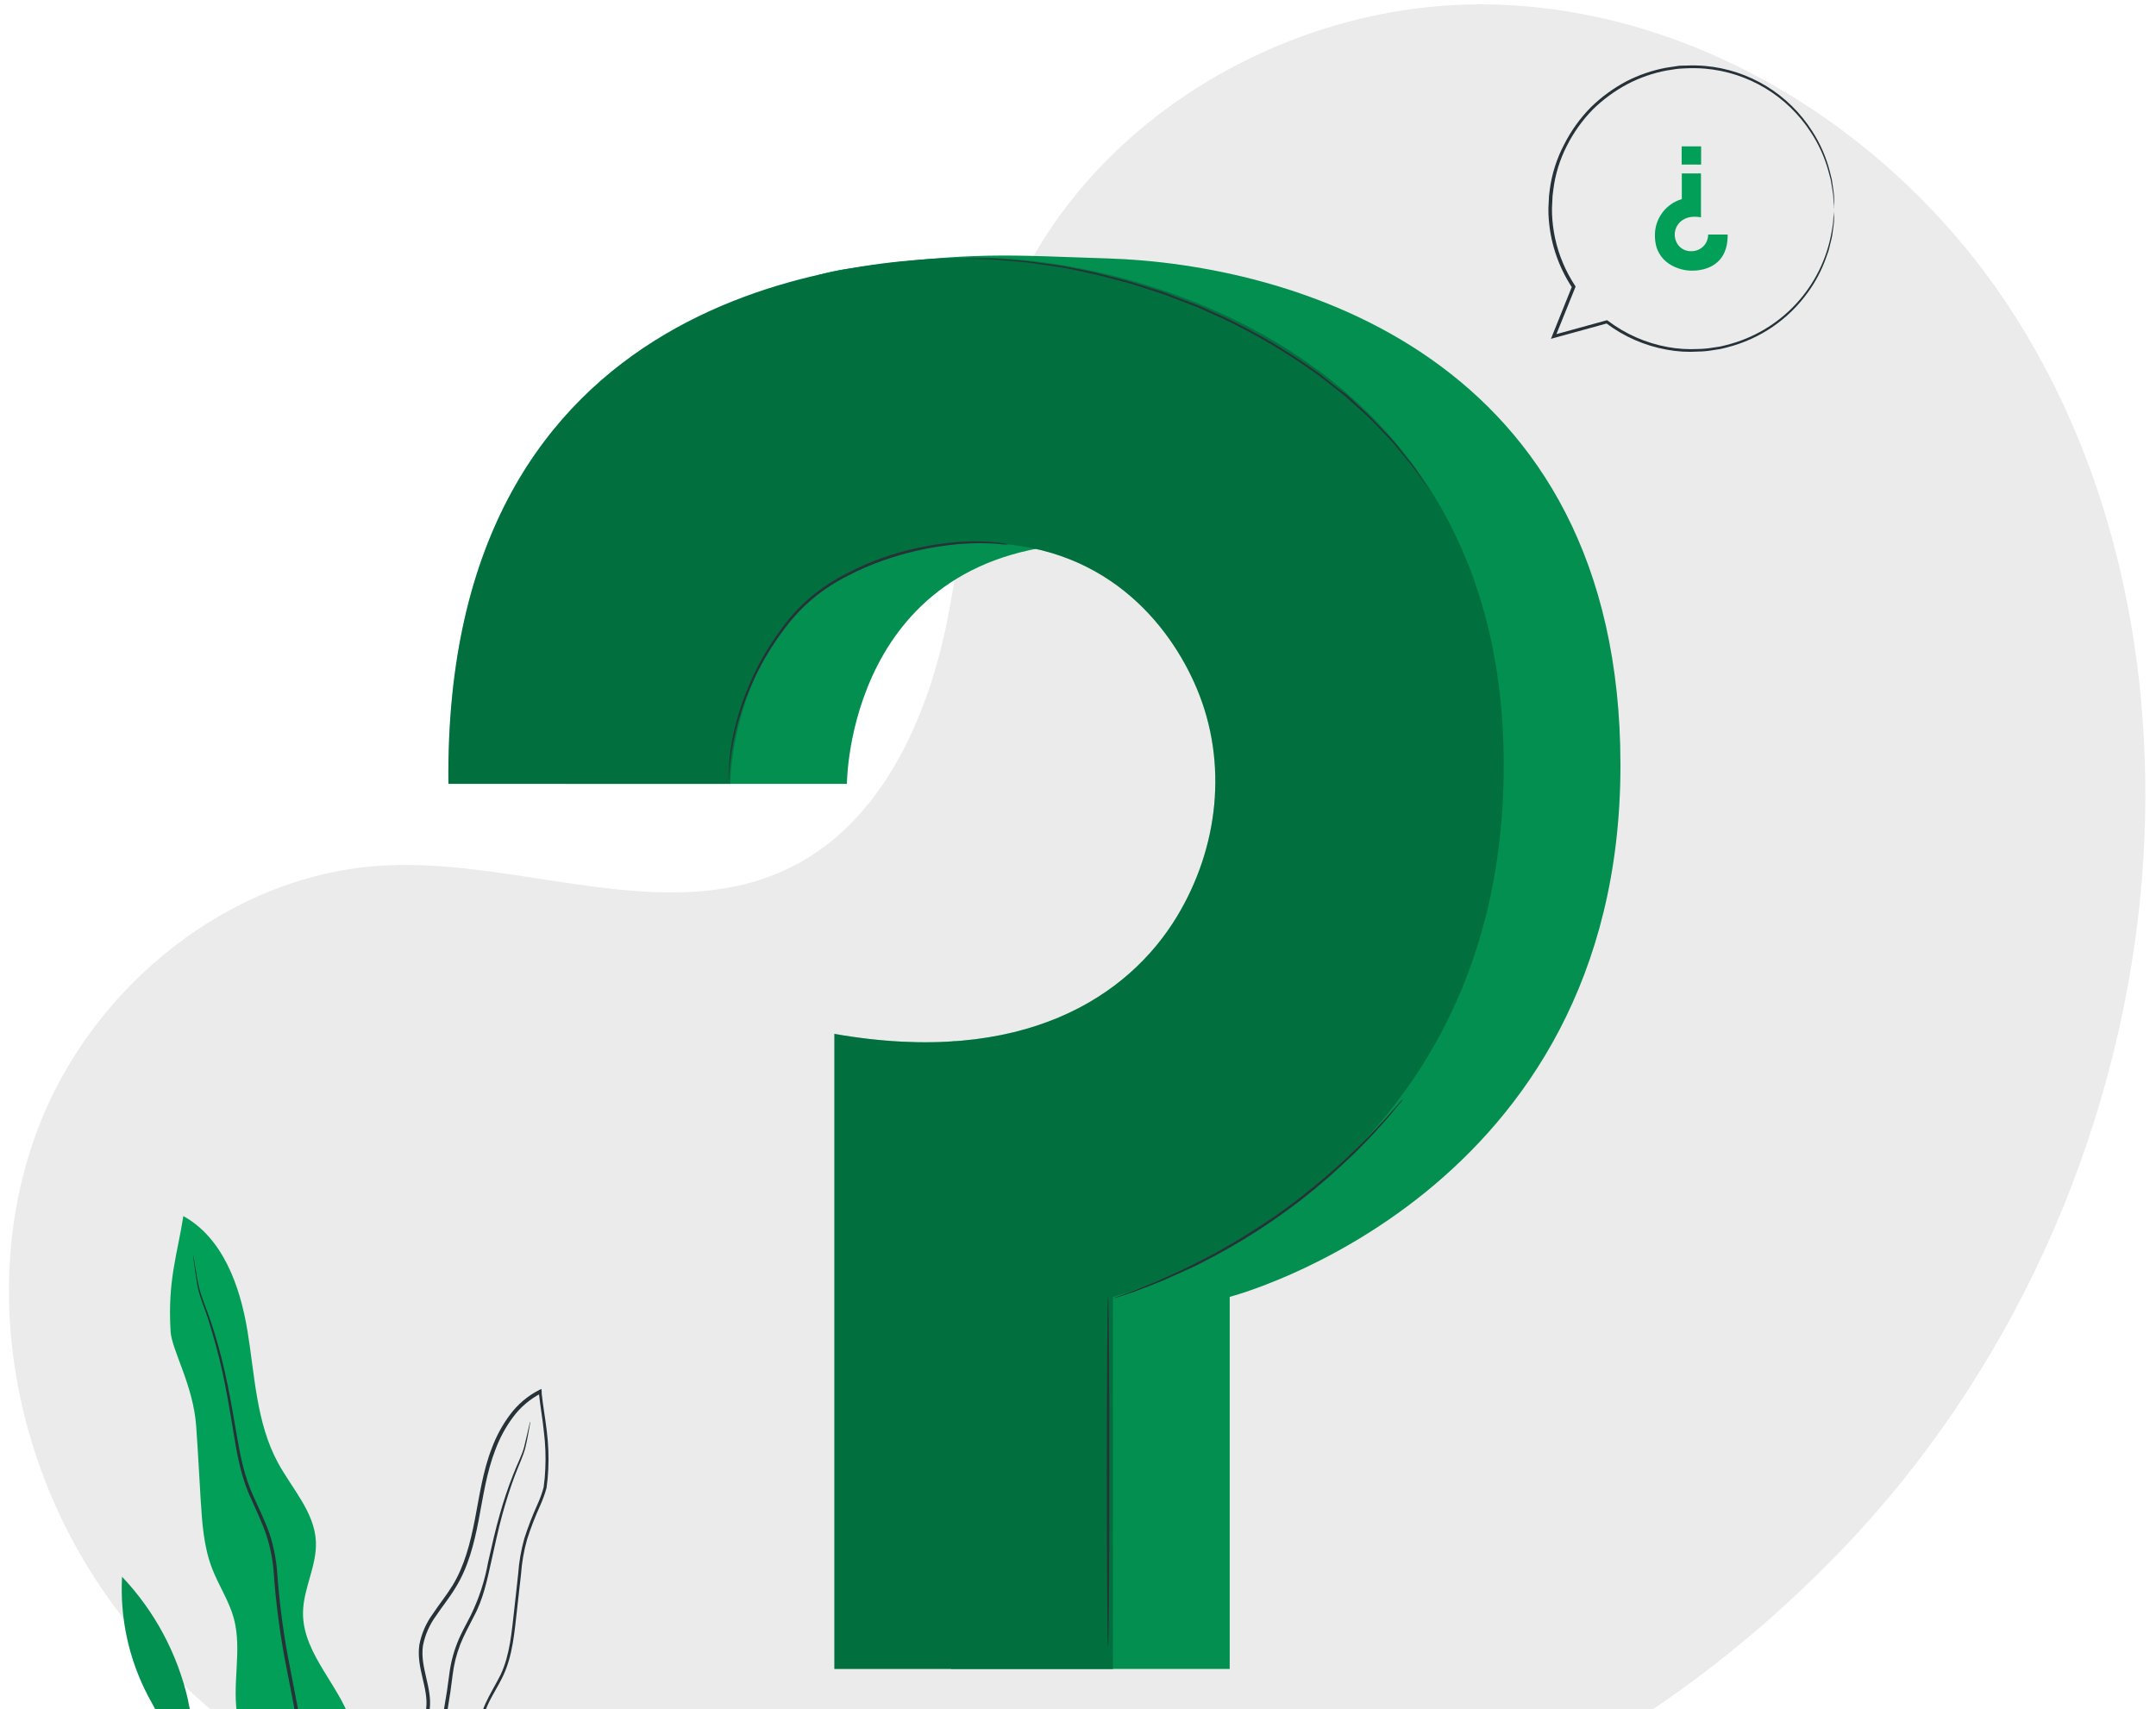
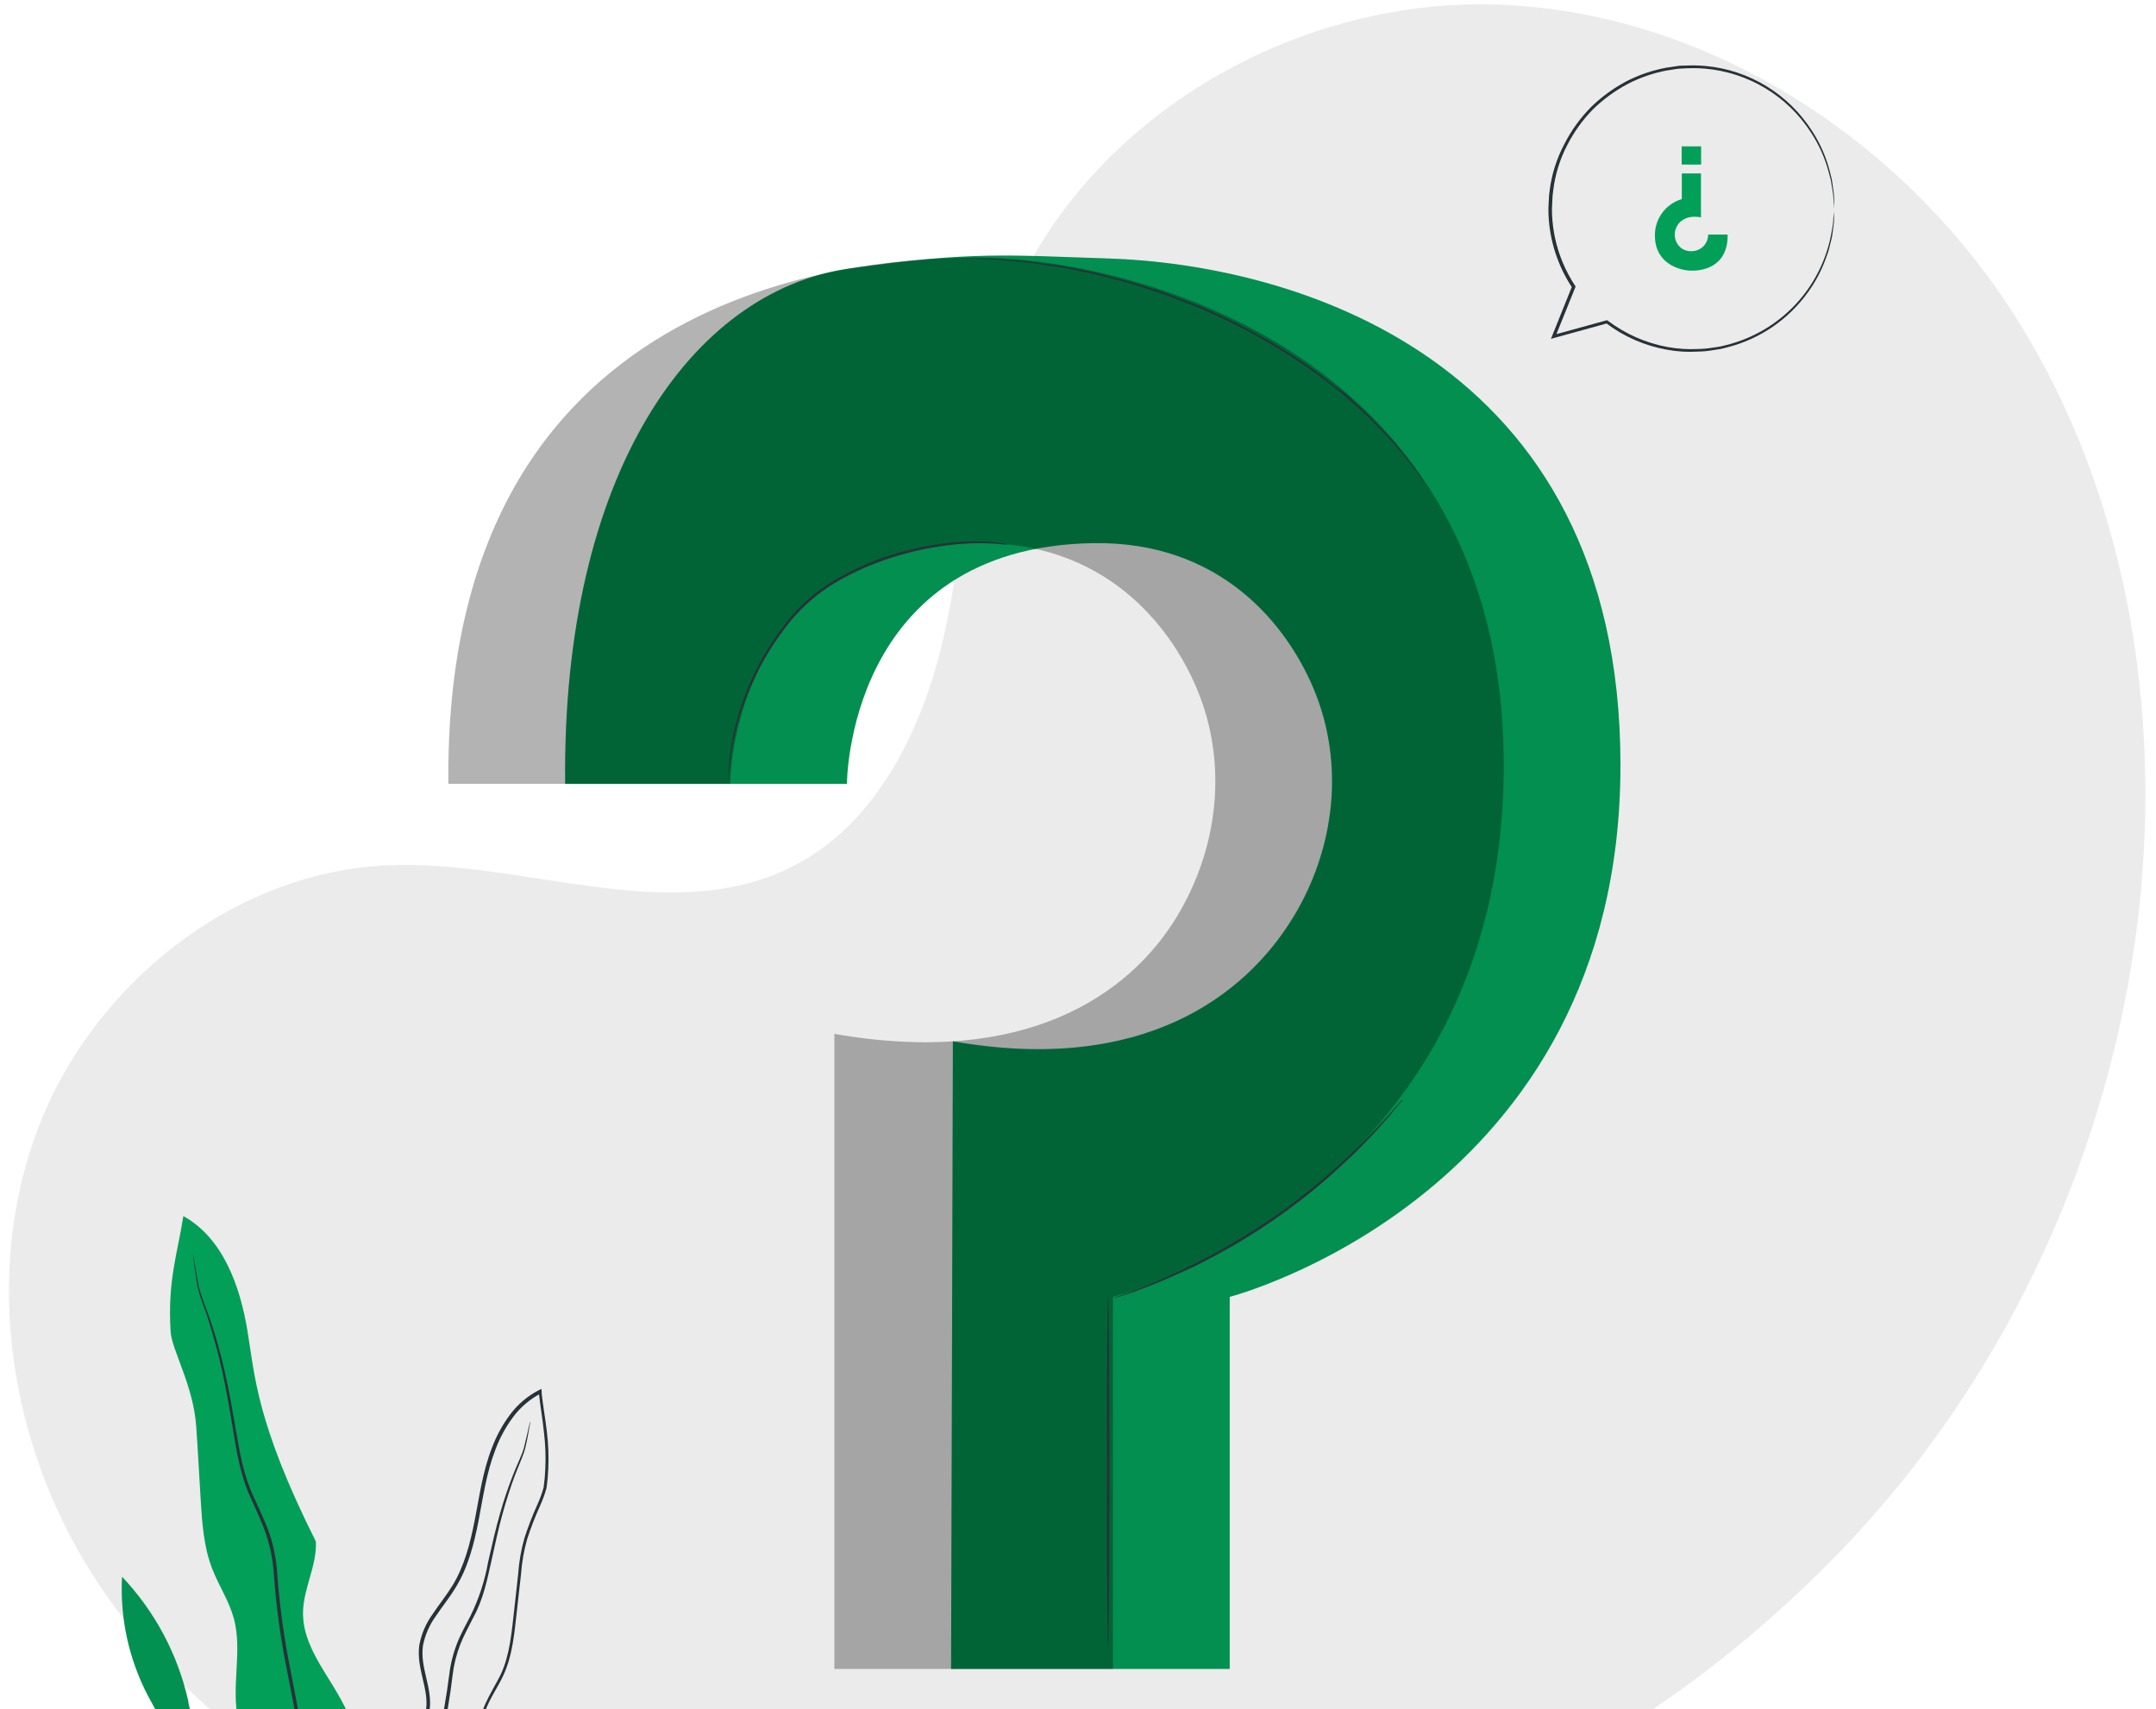
<svg xmlns="http://www.w3.org/2000/svg" width="478" height="379" viewBox="0 0 478 379" fill="none">
  <path d="M444.64 66.884C419.091 28.777 375.738 1.681 329.875 0.978C284.012 0.275 237.63 28.68 222.184 71.881C214.612 92.931 214.407 115.819 209.983 137.733C205.559 159.648 195.304 182.461 175.25 192.358C148.079 205.749 115.867 190.443 85.623 191.893C51.388 193.526 20.301 218.556 8.273 250.627C-3.755 282.699 2.075 320.125 20.442 349.059C38.808 377.994 68.662 398.665 101.232 409.341C133.801 420.017 210.556 426.226 244.52 421.661C260.54 421.002 276.419 418.379 291.8 413.851C338.507 399.974 376.527 376.653 408.134 343.867C445.808 304.765 469.302 252.499 474.57 198.458C478.929 152.79 470.178 104.991 444.64 66.884Z" fill="#EBEBEB" />
  <path d="M68.586 429.546C69.668 425.566 66.996 421.574 64.076 418.73C61.155 415.885 57.661 413.267 56.136 409.449C53.67 403.262 56.98 395.257 52.783 390.098C50.306 387.069 45.871 386.052 43.675 382.807C42.66 381.019 41.989 379.056 41.696 377.02C39.362 366.744 34.307 357.284 27.061 349.633C26.572 358.786 28.556 367.903 32.804 376.025C34.503 379.27 36.601 382.429 37.131 386.052C38.051 391.926 34.762 397.951 36.212 403.748C37.867 410.347 45.276 414.771 45.622 421.564C45.925 427.307 40.917 432.38 41.296 438.092C41.599 440.537 42.486 442.874 43.881 444.906C48.316 452.294 54.849 457.378 64.735 457.215L76.85 457.637L68.586 429.546Z" fill="#029F58" />
  <g opacity="0.3">
    <path opacity="0.3" d="M68.586 429.546C69.668 425.566 66.996 421.574 64.076 418.73C61.155 415.885 57.661 413.267 56.136 409.449C53.67 403.262 56.98 395.257 52.783 390.098C50.306 387.069 45.871 386.052 43.675 382.807C42.66 381.019 41.989 379.056 41.696 377.02C39.362 366.744 34.307 357.284 27.061 349.633C26.572 358.786 28.556 367.903 32.804 376.025C34.503 379.27 36.601 382.429 37.131 386.052C38.051 391.926 34.762 397.951 36.212 403.748C37.867 410.347 45.276 414.771 45.622 421.564C45.925 427.307 40.917 432.38 41.296 438.092C41.599 440.537 42.486 442.874 43.881 444.906C48.316 452.294 54.849 457.378 64.735 457.215L76.85 457.637L68.586 429.546Z" fill="black" />
  </g>
  <path d="M79.295 457.886C80.405 458.057 81.536 458.035 82.638 457.821C83.976 457.618 85.291 457.284 86.564 456.826C88.323 456.215 89.968 455.315 91.432 454.165C92.313 453.457 93.001 452.538 93.433 451.493C93.795 450.323 93.984 449.106 93.995 447.881C94.02 446.571 94.117 445.264 94.287 443.965C94.515 442.582 95.015 441.259 95.758 440.071C97.186 437.561 99.566 435.182 100.323 431.775C101.08 428.367 100.561 424.798 99.999 421.163C99.436 417.529 98.917 413.592 100.28 409.784C101.643 405.977 104.239 402.569 105.569 398.308C106.9 394.046 106.272 389.351 106.554 384.776C106.637 382.452 107.173 380.166 108.133 378.048C109.106 375.885 110.469 373.884 111.529 371.634C113.693 367.069 114.06 361.899 114.644 356.826C114.936 354.273 115.218 351.688 115.51 349.092C115.694 346.467 116.147 343.868 116.862 341.336C117.682 338.784 118.65 336.281 119.761 333.84C120.332 332.578 120.803 331.272 121.167 329.935C121.371 328.551 121.501 327.158 121.556 325.76C121.685 322.962 121.577 320.157 121.232 317.377C120.907 314.586 120.399 311.817 120.096 309.016C120.096 308.843 120.096 308.681 120.096 308.529L120.031 307.977L119.544 308.215C116.987 309.528 114.766 311.412 113.054 313.721C111.375 315.982 110.024 318.47 109.041 321.109C107.019 326.312 106.294 331.763 105.277 336.966C104.26 342.169 102.962 347.285 100.301 351.612C98.971 353.775 97.359 355.744 95.975 357.842C94.471 359.89 93.444 362.248 92.968 364.743C92.243 369.871 95.066 374.37 94.482 378.913C94.219 381.139 93.481 383.282 92.319 385.198C91.237 387.134 89.928 388.93 88.695 390.725C87.445 392.486 86.359 394.358 85.45 396.317C84.595 398.235 84.089 400.29 83.957 402.386C83.665 406.474 84.239 410.347 83.957 414.003C83.62 417.487 82.602 420.872 80.961 423.965C79.501 426.94 77.868 429.633 76.505 432.25C75.823 433.548 75.185 434.825 74.666 436.112C74.175 437.348 73.812 438.631 73.584 439.941C73.222 442.229 73.193 444.557 73.498 446.853C73.816 450.055 75.013 453.106 76.959 455.669C77.257 456.056 77.586 456.418 77.943 456.75C78.182 457.001 78.447 457.226 78.733 457.421C79.187 457.756 79.425 457.908 79.425 457.908C78.561 457.224 77.773 456.448 77.078 455.593C75.221 453.021 74.099 449.992 73.833 446.831C73.558 444.564 73.609 442.269 73.984 440.017C74.212 438.738 74.575 437.487 75.066 436.285C75.614 434.984 76.232 433.713 76.916 432.478C78.29 429.882 79.934 427.199 81.426 424.203C83.116 421.062 84.167 417.617 84.52 414.068C84.844 410.336 84.282 406.442 84.585 402.461C84.724 400.433 85.218 398.445 86.045 396.588C86.96 394.669 88.046 392.838 89.29 391.115C90.523 389.319 91.832 387.523 92.957 385.544C94.192 383.555 94.981 381.323 95.272 379C95.856 374.165 93.054 369.643 93.779 364.873C94.253 362.487 95.246 360.234 96.689 358.275C98.062 356.209 99.685 354.24 101.015 352.023C103.774 347.577 105.104 342.364 106.11 337.139C107.116 331.915 107.862 326.506 109.853 321.401C110.81 318.835 112.124 316.417 113.757 314.219C115.404 312.002 117.54 310.196 119.999 308.94L119.447 308.626C119.447 308.789 119.447 308.951 119.501 309.124C119.804 311.958 120.312 314.727 120.583 317.496C120.924 320.233 121.029 322.994 120.896 325.749C120.842 327.103 120.719 328.453 120.529 329.795C120.179 331.088 119.723 332.351 119.166 333.57C118.05 336.036 117.075 338.564 116.245 341.141C115.524 343.713 115.068 346.352 114.882 349.016C114.601 351.623 114.309 354.208 114.028 356.761C113.444 361.855 113.065 366.939 110.999 371.342C109.918 373.505 108.619 375.571 107.614 377.778C106.624 379.975 106.072 382.345 105.991 384.754C105.721 389.427 106.326 394.003 105.061 398.135C103.795 402.267 101.167 405.706 99.836 409.611C98.506 413.516 98.993 417.648 99.577 421.272C100.161 424.895 100.745 428.465 99.966 431.677C99.187 434.89 96.959 437.291 95.51 439.865C94.746 441.105 94.234 442.484 94.006 443.922C93.843 445.235 93.756 446.557 93.746 447.881C93.748 449.075 93.573 450.263 93.227 451.407C92.827 452.398 92.183 453.272 91.356 453.949C89.931 455.098 88.327 456.004 86.608 456.631C85.351 457.116 84.05 457.478 82.724 457.713C81.914 457.86 81.093 457.94 80.269 457.951C79.588 457.886 79.295 457.886 79.295 457.886Z" fill="#263238" />
  <path d="M117.564 315.214C117.506 315.33 117.466 315.454 117.445 315.582L117.186 316.663C116.948 317.626 116.656 319.065 116.201 320.86C115.747 322.656 114.633 324.689 113.692 327.188C112.59 330.001 111.629 332.867 110.815 335.776C109.884 339.021 109.073 342.591 108.208 346.442C107.472 350.543 106.169 354.522 104.335 358.264C103.34 360.233 102.172 362.223 101.339 364.408C100.466 366.639 99.88 368.973 99.598 371.352C98.982 376.28 98.109 381.173 96.98 386.009C94.557 395.928 92.242 405.382 90.133 413.992C88.024 422.602 86.034 430.303 84.389 436.815C82.745 443.327 81.501 448.519 80.593 452.229C80.171 454.003 79.836 455.398 79.598 456.426C79.5 456.869 79.414 457.226 79.349 457.507C79.337 457.633 79.337 457.76 79.349 457.886C79.412 457.774 79.459 457.654 79.489 457.529C79.565 457.237 79.673 456.891 79.803 456.447C80.073 455.441 80.452 454.046 80.939 452.283C81.912 448.605 83.286 443.381 84.984 436.945C86.683 430.509 88.662 422.721 90.879 414.165C93.097 405.609 95.347 396.09 97.791 386.161C98.913 381.311 99.765 376.404 100.344 371.461C100.62 369.138 101.187 366.86 102.031 364.679C102.886 362.515 103.978 360.579 104.974 358.589C107.137 354.641 107.991 350.401 108.846 346.582C109.7 342.764 110.458 339.151 111.345 335.928C112.232 332.704 113.162 329.827 114.092 327.339C115.022 324.851 116.05 322.796 116.493 320.936C116.937 319.075 117.142 317.691 117.337 316.696C117.409 316.249 117.474 315.888 117.532 315.614C117.564 315.344 117.586 315.214 117.564 315.214Z" fill="#263238" />
-   <path d="M81.437 457.94C89.344 453.235 91.616 438.957 88.317 430.368C85.017 421.78 79.241 413.927 78.354 404.765C77.662 397.724 79.977 390.498 78.354 383.619C76.137 374.327 67.073 367.134 67.181 357.583C67.235 352.229 70.285 347.188 70.036 341.834C69.744 335.279 64.704 330.065 61.589 324.289C56.807 315.43 56.494 304.97 54.861 295.084C53.227 285.197 49.452 274.532 40.647 269.654C39.349 278.08 37.132 283.856 37.824 295.268C38.084 299.367 42.843 307.166 43.492 316.198C43.882 321.606 44.141 326.95 44.477 332.315C44.812 337.68 45.136 342.872 47.008 347.761C48.446 351.515 50.75 354.922 51.821 358.794C53.822 366.074 51.183 373.938 52.805 381.336C54.179 387.588 58.506 392.964 59.393 399.303C60.626 408.205 54.871 417.464 57.813 425.955C59.285 430.174 62.746 433.527 63.73 437.908C64.498 441.282 63.665 444.863 64.358 448.248C65.439 453.722 75.888 457.983 81.459 457.626" fill="#029F58" />
+   <path d="M81.437 457.94C89.344 453.235 91.616 438.957 88.317 430.368C85.017 421.78 79.241 413.927 78.354 404.765C77.662 397.724 79.977 390.498 78.354 383.619C76.137 374.327 67.073 367.134 67.181 357.583C67.235 352.229 70.285 347.188 70.036 341.834C56.807 315.43 56.494 304.97 54.861 295.084C53.227 285.197 49.452 274.532 40.647 269.654C39.349 278.08 37.132 283.856 37.824 295.268C38.084 299.367 42.843 307.166 43.492 316.198C43.882 321.606 44.141 326.95 44.477 332.315C44.812 337.68 45.136 342.872 47.008 347.761C48.446 351.515 50.75 354.922 51.821 358.794C53.822 366.074 51.183 373.938 52.805 381.336C54.179 387.588 58.506 392.964 59.393 399.303C60.626 408.205 54.871 417.464 57.813 425.955C59.285 430.174 62.746 433.527 63.73 437.908C64.498 441.282 63.665 444.863 64.358 448.248C65.439 453.722 75.888 457.983 81.459 457.626" fill="#029F58" />
  <path d="M42.81 277.972C42.795 278.13 42.795 278.29 42.81 278.448C42.81 278.805 42.918 279.259 42.983 279.832C43.167 281.055 43.372 282.839 43.783 285.154C44.194 287.469 45.428 290.087 46.379 293.245C47.331 296.404 48.391 300.016 49.278 304.062C50.165 308.107 50.944 312.618 51.734 317.453C52.523 322.288 53.389 327.556 55.79 332.596C56.872 335.117 58.148 337.648 59.035 340.352C59.944 343.12 60.503 345.99 60.701 348.897C61.143 355.064 61.919 361.202 63.026 367.285C65.449 379.768 67.753 391.655 69.852 402.483C71.95 413.31 74.059 422.97 75.747 431.147C77.434 439.325 78.819 445.858 79.781 450.466L80.863 455.712C80.993 456.274 81.09 456.718 81.177 457.064C81.206 457.223 81.249 457.378 81.306 457.529C81.326 457.371 81.326 457.211 81.306 457.053C81.242 456.696 81.166 456.253 81.069 455.679C80.831 454.425 80.495 452.651 80.073 450.401C79.165 445.782 77.91 439.184 76.277 431.039C74.643 422.894 72.707 413.127 70.555 402.342C68.402 391.558 66.228 379.627 63.794 367.156C62.687 361.072 61.907 354.934 61.458 348.767C61.252 345.801 60.674 342.872 59.738 340.049C58.775 337.302 57.51 334.76 56.396 332.25C54.016 327.285 53.151 322.104 52.329 317.291C51.507 312.477 50.717 307.956 49.776 303.889C48.835 299.822 47.807 296.187 46.747 293.072C45.687 289.957 44.508 287.318 44.032 285.057C43.556 282.796 43.329 280.979 43.102 279.778C42.994 279.216 42.907 278.762 42.842 278.405C42.84 278.26 42.829 278.115 42.81 277.972Z" fill="#263238" />
  <path d="M383.034 52.011H378.708C378.711 52.502 378.615 52.988 378.427 53.441C378.238 53.895 377.961 54.305 377.611 54.649C377.261 54.993 376.845 55.263 376.389 55.444C375.933 55.624 375.445 55.711 374.954 55.7C374.23 55.726 373.515 55.525 372.91 55.126C372.305 54.726 371.84 54.148 371.579 53.471C371.351 52.908 371.26 52.299 371.313 51.694C371.365 51.088 371.56 50.504 371.882 49.989C372.618 48.777 374.219 47.684 377.117 48.193V38.458H372.867V44.147C371.122 44.661 369.594 45.733 368.518 47.198C367.441 48.664 366.875 50.442 366.907 52.26C366.907 58.555 372.553 60.016 374.976 60.016C376.825 60.059 383.121 59.615 383.034 52.011Z" fill="#029F58" />
  <path d="M372.835 36.489H377.15V32.455H372.835V36.489Z" fill="#029F58" />
  <path d="M406.627 46.257C406.642 46.073 406.642 45.889 406.627 45.705C406.627 45.316 406.627 44.786 406.627 44.104C406.627 43.758 406.627 43.358 406.573 42.925C406.519 42.492 406.454 42.017 406.378 41.519C406.303 41.022 406.227 40.437 406.14 39.864L405.686 38.025C404.883 34.858 403.567 31.844 401.792 29.101C399.214 25.04 395.74 21.623 391.635 19.114C387.53 16.605 382.905 15.07 378.114 14.629C376.676 14.502 375.23 14.473 373.788 14.542C373.063 14.542 372.317 14.542 371.624 14.683L369.396 15.018C366.339 15.586 363.38 16.596 360.613 18.014C357.724 19.543 355.069 21.477 352.728 23.758C350.331 26.187 348.327 28.975 346.789 32.022C345.134 35.163 344.05 38.572 343.587 42.092C343.452 42.984 343.376 43.884 343.36 44.786C343.288 45.689 343.27 46.595 343.306 47.501C343.541 53.303 345.355 58.932 348.552 63.78V63.444C347.049 67.198 345.567 70.886 344.117 74.478L343.858 75.137L344.539 74.943L356.329 71.698L356.048 71.633C360.019 74.639 364.645 76.663 369.547 77.539C371.822 77.963 374.14 78.104 376.449 77.96C377.562 77.944 378.672 77.839 379.769 77.647L381.381 77.398C381.911 77.301 382.463 77.138 382.939 77.019C390.204 75.178 396.577 70.811 400.916 64.699C402.534 62.448 403.834 59.983 404.777 57.376C404.983 56.803 405.178 56.295 405.362 55.732C405.545 55.17 405.643 54.651 405.762 54.164C405.881 53.677 406.011 53.179 406.119 52.725C406.227 52.271 406.259 51.827 406.324 51.406C406.422 50.573 406.573 49.837 406.605 49.242C406.638 48.647 406.605 48.074 406.605 47.62C406.605 47.165 406.605 46.884 406.605 46.635C406.605 46.386 406.605 46.3 406.605 46.3C406.589 46.411 406.589 46.524 406.605 46.635C406.605 46.884 406.605 47.209 406.53 47.62C406.454 48.031 406.465 48.604 406.422 49.231C406.378 49.859 406.216 50.594 406.086 51.395C405.055 57.381 402.307 62.94 398.176 67.394C394.046 71.849 388.711 75.009 382.82 76.489C382.311 76.608 381.803 76.76 381.284 76.857L379.694 77.095C378.621 77.274 377.536 77.372 376.449 77.387C374.182 77.507 371.909 77.358 369.677 76.944C364.889 76.063 360.374 74.073 356.492 71.135L356.362 71.027H356.2L344.399 74.272L344.81 74.737L349.255 63.715L349.32 63.542L349.223 63.38C347.093 60.157 345.582 56.566 344.766 52.79C344.393 51.038 344.169 49.258 344.096 47.468C344.06 46.585 344.078 45.7 344.15 44.818C344.157 43.938 344.229 43.059 344.366 42.19C344.781 38.752 345.803 35.416 347.384 32.336C348.887 29.358 350.839 26.63 353.171 24.245C355.462 22.006 358.063 20.108 360.894 18.609C363.599 17.202 366.497 16.2 369.493 15.635L371.657 15.299C372.381 15.191 373.106 15.202 373.82 15.148C375.23 15.081 376.643 15.106 378.049 15.224C382.761 15.636 387.317 17.117 391.371 19.553C395.425 21.99 398.871 25.318 401.446 29.285C403.231 31.98 404.568 34.946 405.405 38.069L405.892 39.886C405.989 40.459 406.075 40.967 406.162 41.508C406.249 42.049 406.313 42.482 406.389 42.914C406.465 43.347 406.443 43.736 406.476 44.083C406.476 44.753 406.562 45.283 406.595 45.673C406.574 45.868 406.585 46.065 406.627 46.257Z" fill="#263238" />
  <path d="M125.299 173.818H187.765C187.765 173.818 187.765 121.368 242.271 120.438C270.578 119.94 285.256 138.491 291.227 152.693C298.15 169.188 296.051 187.988 286.771 203.294C276.181 220.762 253.358 238.318 211.259 230.898L210.859 370.076H272.633V287.566C272.633 287.566 359.264 265.176 359.264 169.664C359.264 78.317 285.397 58.588 245.689 57.311C223.601 56.608 215.597 55.656 188.274 59.54C153.455 64.515 124.563 104.948 125.299 173.818Z" fill="#029F58" />
  <path opacity="0.1" d="M125.299 173.818H187.765C187.765 173.818 187.765 121.368 242.271 120.438C270.578 119.94 285.256 138.491 291.227 152.693C298.15 169.188 296.051 187.988 286.771 203.294C276.181 220.762 253.358 238.318 211.259 230.898L210.859 370.076H272.633V287.566C272.633 287.566 359.264 265.176 359.264 169.664C359.264 78.317 285.397 58.588 245.689 57.311C223.601 56.608 215.597 55.656 188.274 59.54C153.455 64.515 124.563 104.948 125.299 173.818Z" fill="black" />
-   <path d="M99.416 173.818H161.893C161.893 173.818 161.893 121.368 216.398 120.438C244.706 119.94 259.384 138.491 265.344 152.693C272.277 169.188 270.179 187.988 260.898 203.294C250.309 220.762 227.085 236.641 184.987 229.254V370.076H246.761V287.566C246.761 287.566 333.392 265.176 333.392 169.664C333.392 78.317 251.466 57.106 216.409 57.106C189.594 57.138 98.237 63.617 99.416 173.818Z" fill="#029F58" />
  <path opacity="0.3" d="M99.416 173.818H161.893C161.893 173.818 161.893 121.368 216.398 120.438C244.706 119.94 259.384 138.491 265.344 152.693C272.277 169.188 270.179 187.988 260.898 203.294C250.309 220.762 227.085 236.641 184.987 229.254V370.076H246.761V287.566C246.761 287.566 333.392 265.176 333.392 169.664C333.392 78.317 251.466 57.106 216.409 57.106C189.594 57.138 98.237 63.617 99.416 173.818Z" fill="black" />
  <path d="M223.45 120.719C223.141 120.746 222.83 120.746 222.52 120.719C221.904 120.719 221.017 120.513 219.859 120.503C216.587 120.342 213.307 120.479 210.059 120.914C205.244 121.523 200.505 122.636 195.922 124.234C193.22 125.179 190.588 126.314 188.047 127.631C185.3 129.003 182.714 130.676 180.335 132.617C177.972 134.576 175.855 136.814 174.029 139.28C172.298 141.561 170.719 143.953 169.302 146.441C166.936 150.678 165.06 155.171 163.71 159.832C162.794 162.978 162.164 166.2 161.828 169.459C161.698 170.605 161.665 171.514 161.633 172.12C161.634 172.432 161.605 172.743 161.546 173.05C161.518 172.741 161.518 172.429 161.546 172.12C161.546 171.503 161.546 170.595 161.644 169.437C161.892 166.143 162.469 162.882 163.364 159.702C164.664 154.987 166.516 150.442 168.88 146.16C170.3 143.644 171.886 141.227 173.629 138.923C175.47 136.416 177.614 134.146 180.01 132.163C182.418 130.195 185.038 128.5 187.82 127.112C190.377 125.77 193.027 124.614 195.749 123.65C200.374 122.058 205.157 120.97 210.016 120.405C213.285 120.004 216.586 119.927 219.87 120.178C220.762 120.235 221.651 120.343 222.531 120.503C222.842 120.553 223.149 120.625 223.45 120.719Z" fill="#263238" />
  <path d="M317.577 109.588C317.577 109.588 317.502 109.513 317.372 109.35C317.242 109.188 317.047 108.907 316.831 108.593L314.765 105.673C314.322 105.045 313.846 104.321 313.283 103.574L311.336 101.206L309.108 98.469C308.297 97.517 307.345 96.598 306.393 95.592C305.441 94.586 304.468 93.515 303.364 92.487C302.261 91.46 301.082 90.41 299.87 89.329C299.265 88.788 298.67 88.247 298.021 87.674L296.009 86.084C294.635 85.002 293.272 83.92 291.79 82.839C285.331 78.218 278.48 74.171 271.314 70.746L265.614 68.171L259.957 66.008C258.107 65.24 256.225 64.699 254.408 64.093C252.591 63.488 250.817 62.871 249 62.449L243.829 61.097C242.153 60.654 240.487 60.383 238.897 60.016C237.307 59.648 235.771 59.323 234.267 59.139L229.941 58.512C227.204 58.047 224.694 57.95 222.509 57.733C221.428 57.647 220.346 57.528 219.448 57.484L216.874 57.419L213.304 57.3H212.374H212.061C212.164 57.284 212.27 57.284 212.374 57.3H213.304H216.874H219.459C220.4 57.3 221.428 57.43 222.531 57.506C224.694 57.69 227.247 57.766 229.984 58.209L234.311 58.793C235.814 58.966 237.35 59.356 238.951 59.648C240.552 59.94 242.196 60.243 243.916 60.729L249.108 62.071C250.903 62.482 252.677 63.152 254.516 63.704C256.355 64.256 258.226 64.786 260.076 65.608L265.765 67.771L271.498 70.356C278.701 73.789 285.58 77.866 292.05 82.536C293.543 83.618 294.906 84.775 296.279 85.846L298.291 87.306C298.94 87.847 299.535 88.388 300.141 88.972L303.624 92.217C304.706 93.299 305.679 94.38 306.642 95.365C307.604 96.349 308.524 97.311 309.335 98.274L311.498 101.032L313.424 103.434C313.975 104.191 314.441 104.926 314.873 105.597C315.717 106.863 316.377 107.858 316.842 108.572L317.35 109.361C317.435 109.427 317.512 109.503 317.577 109.588Z" fill="#263238" />
  <path d="M311.066 243.716C310.938 243.95 310.782 244.168 310.601 244.365L309.109 246.128C308.492 246.917 307.713 247.858 306.751 248.908C305.788 249.957 304.76 251.19 303.506 252.466C302.251 253.743 300.91 255.17 299.384 256.609C297.859 258.048 296.204 259.562 294.441 261.141C286.708 267.891 278.231 273.737 269.173 278.567C267.075 279.649 265.095 280.73 263.181 281.563C261.266 282.396 259.482 283.251 257.837 283.943C256.193 284.635 254.679 285.208 253.359 285.717C252.04 286.225 250.882 286.636 249.93 286.939L247.767 287.642C247.516 287.742 247.255 287.814 246.988 287.858C247.222 287.725 247.468 287.616 247.724 287.534L249.887 286.734C250.828 286.398 251.964 285.966 253.273 285.425C254.582 284.884 256.096 284.343 257.718 283.575C259.341 282.807 261.137 282.082 263.008 281.141C264.879 280.2 266.88 279.205 268.968 278.113C273.089 275.841 277.535 273.18 282.024 270.108C286.512 267.036 290.547 263.802 294.138 260.752C295.901 259.194 297.589 257.734 299.092 256.263C300.596 254.792 302.002 253.461 303.246 252.185C304.49 250.909 305.582 249.73 306.556 248.691C307.529 247.653 308.33 246.744 308.979 245.987L310.493 244.267C310.669 244.068 310.861 243.884 311.066 243.716Z" fill="#263238" />
  <path d="M245.67 365.165C245.508 365.165 245.378 347.794 245.378 326.366C245.378 304.938 245.508 287.556 245.67 287.556C245.832 287.556 245.951 304.927 245.951 326.366C245.951 347.805 245.821 365.165 245.67 365.165Z" fill="#263238" />
</svg>